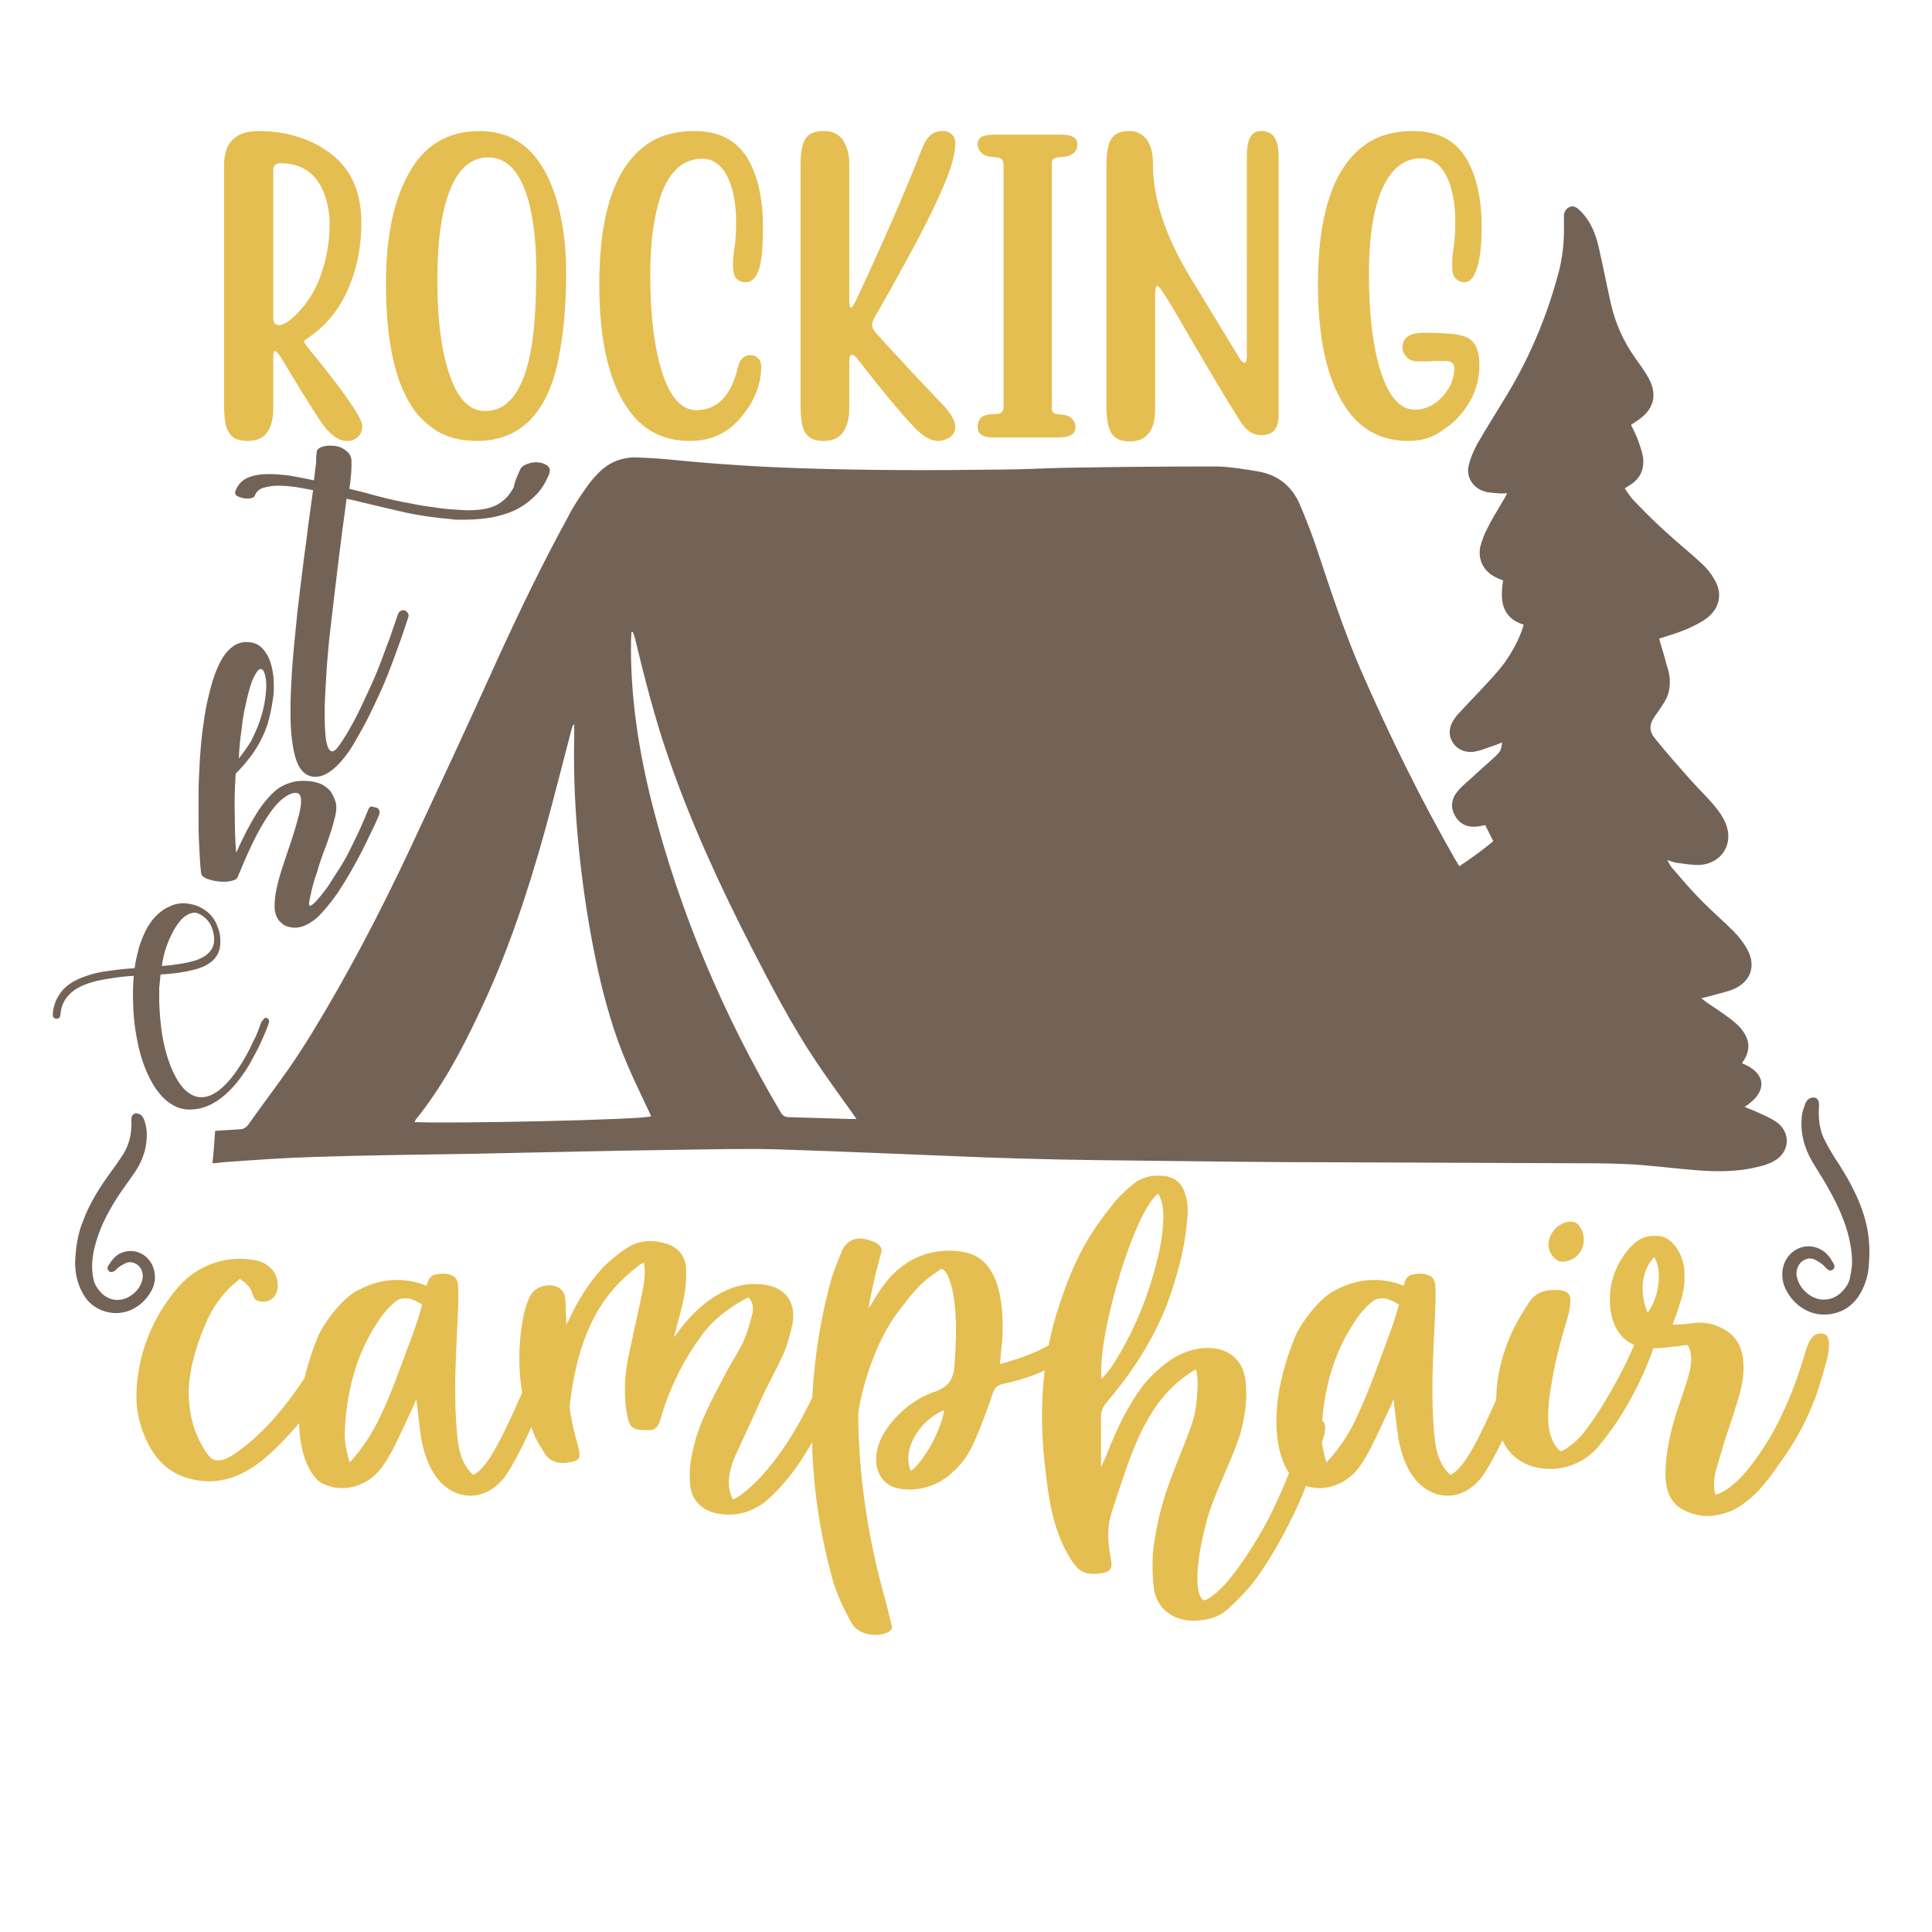
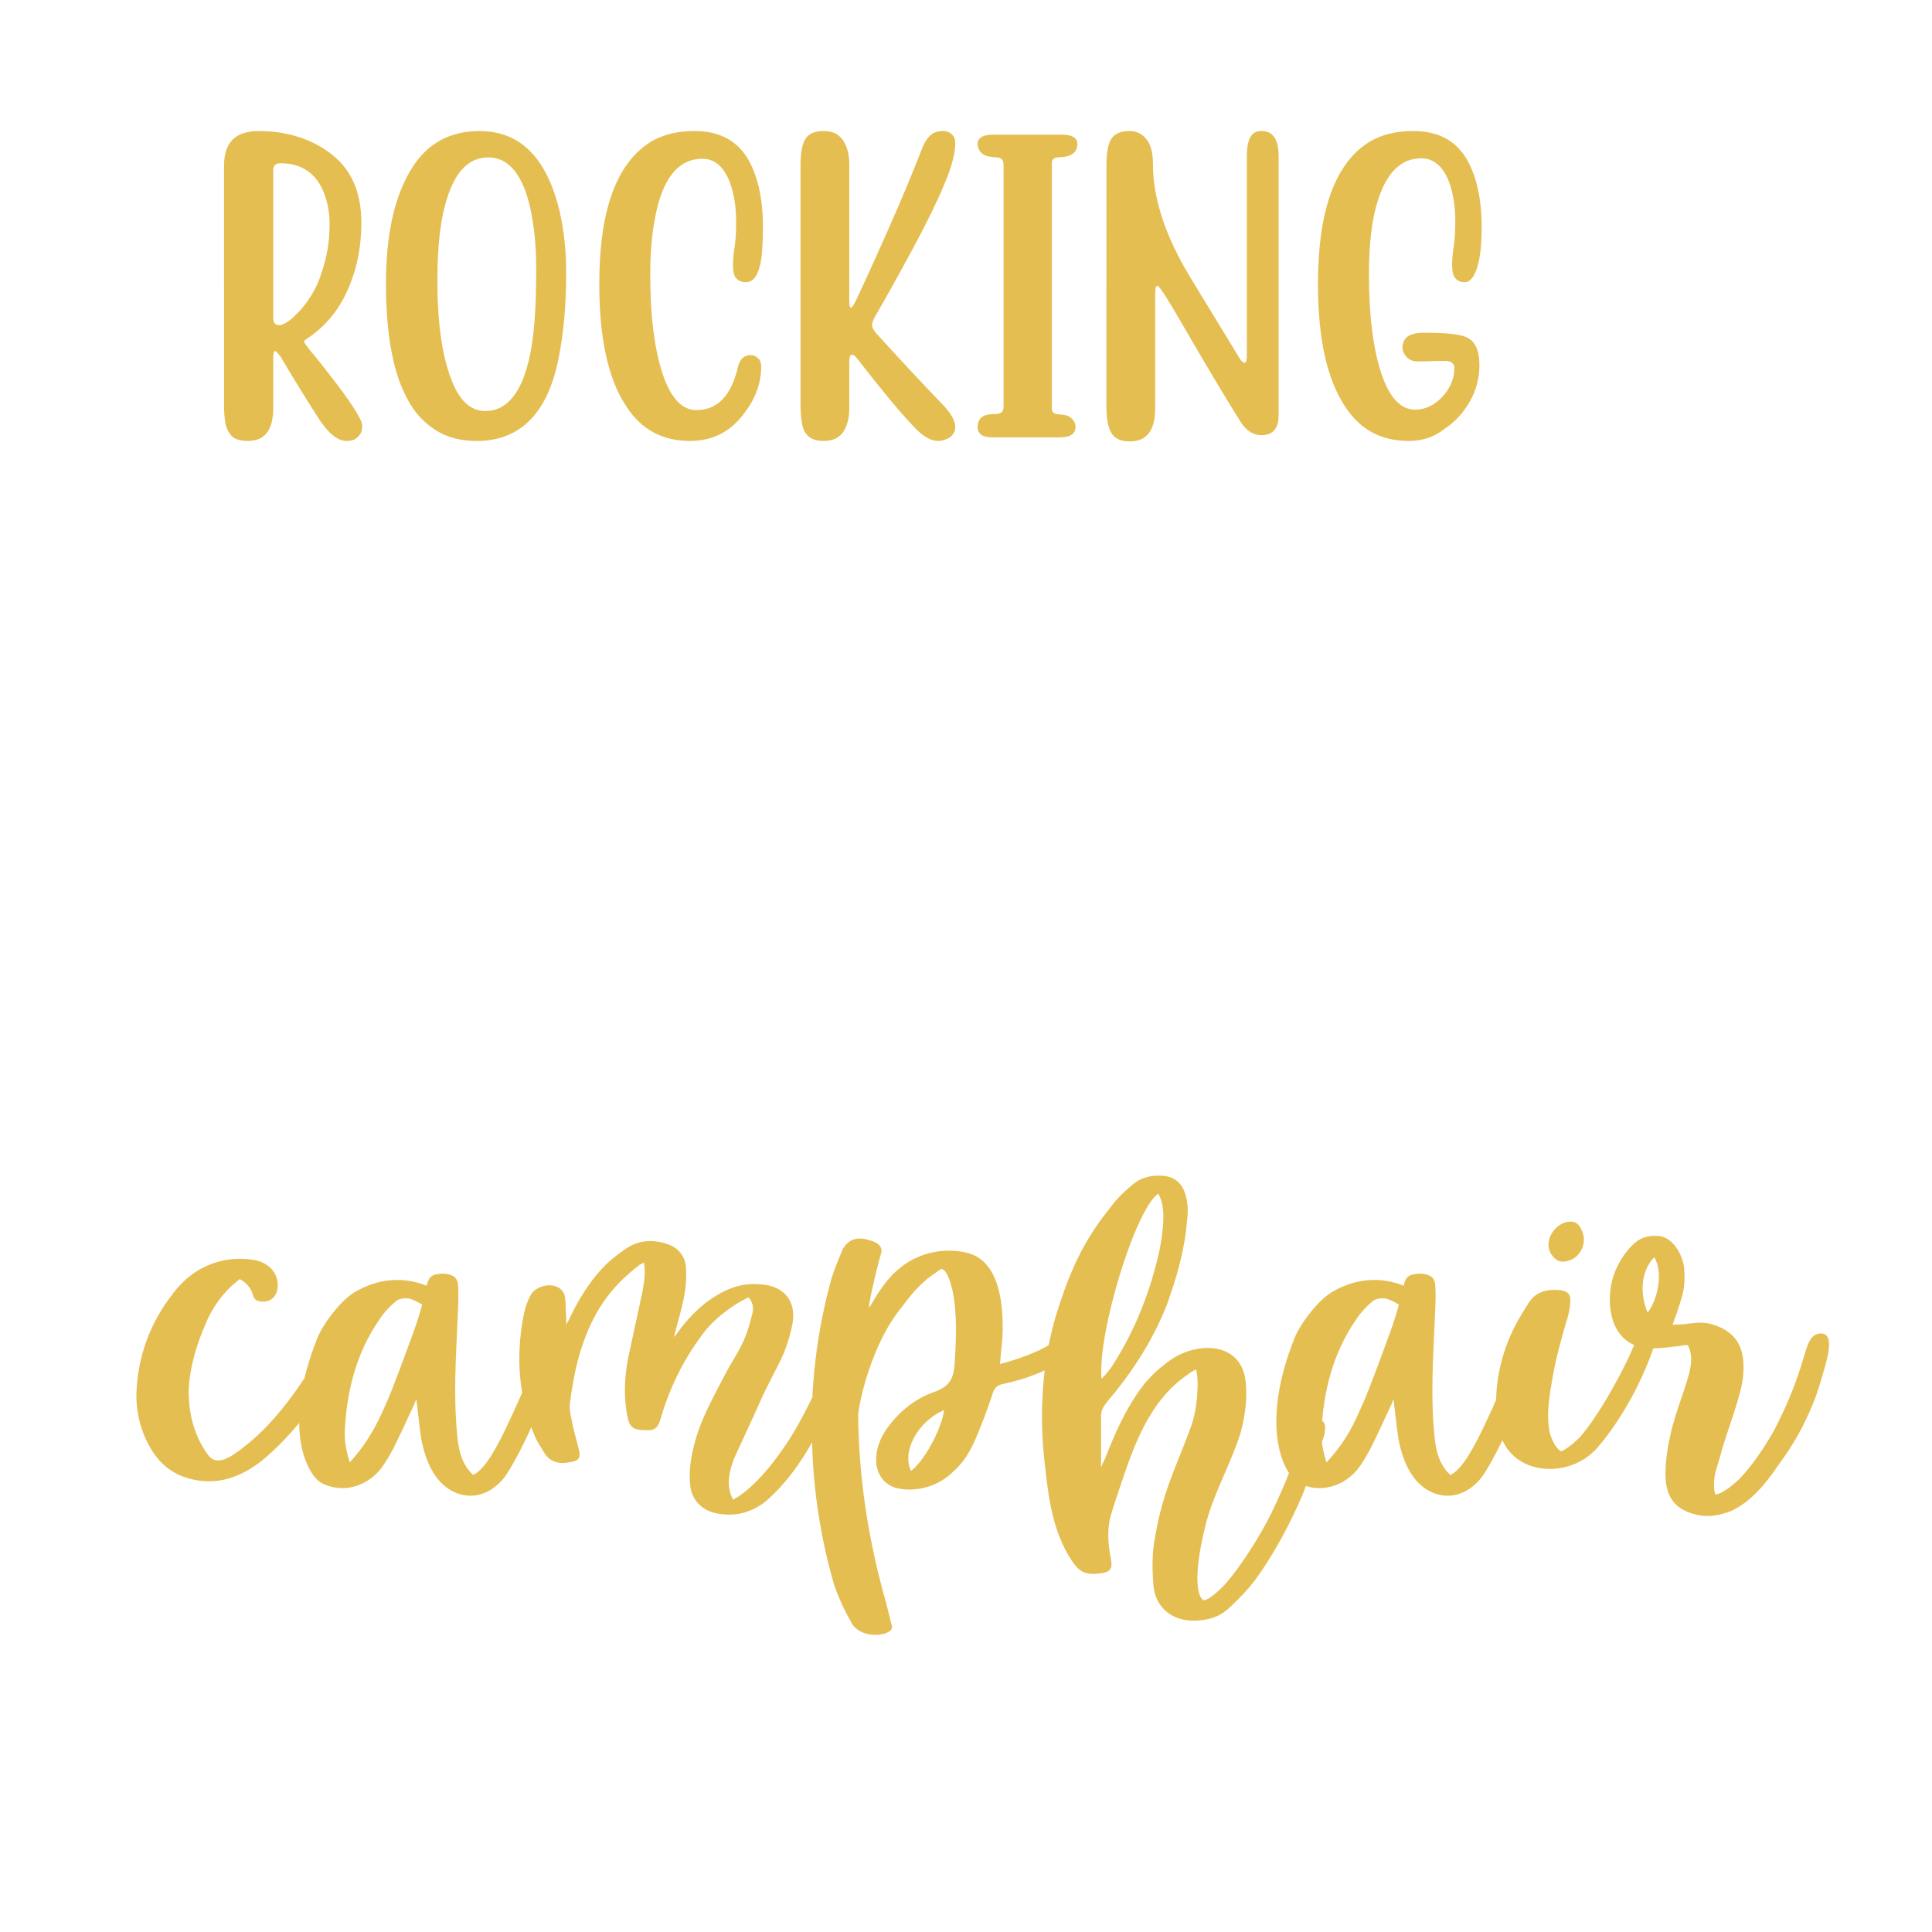
<svg xmlns="http://www.w3.org/2000/svg" version="1.1" id="Layer_1" x="0px" y="0px" viewBox="0 0 432 432" enable-background="new 0 0 432 432" xml:space="preserve">
  <path fill="#E5BE51" d="M77.5,98.6c-2,0-4.1-1.7-6.3-5.1c-2.3-3.6-5.2-8.2-8.5-13.8c-0.6-0.8-1-1.2-1.2-1.2c-0.3,0-0.4,0.5-0.4,1.6  v11.1c0,5-1.9,7.4-5.7,7.4c-1.7,0-2.9-0.4-3.6-1.1c-0.7-0.8-1.2-1.7-1.4-2.9c-0.2-1.2-0.3-2.4-0.3-3.7V37c0-5.2,2.6-7.7,7.7-7.7  c5.9,0,11.1,1.5,15.4,4.5c5.1,3.5,7.6,8.8,7.6,16c0,5.2-0.9,9.9-2.7,14.2c-2.1,5.2-5.4,9.1-9.7,11.9c-0.2,0.1-0.4,0.3-0.4,0.5  c0,0.3,1.1,1.7,3.2,4.2c0.8,1,1.5,1.9,2.2,2.8c5,6.4,7.6,10.4,7.6,11.8c0,1.1-0.3,1.9-1,2.5C79.5,98.3,78.6,98.6,77.5,98.6z   M62.4,72.7c1.2,0,2.8-1.2,4.9-3.5c2-2.3,3.6-5,4.6-8.2c1.2-3.5,1.8-7.1,1.8-10.8c0-2.5-0.4-4.8-1.2-6.9c-1.7-4.5-5-6.8-9.8-6.8  c-1,0-1.6,0.5-1.6,1.5v33.2C61.1,72.1,61.5,72.7,62.4,72.7z M106.6,98.6c-3.6,0-6.6-0.8-9-2.3c-2.4-1.5-4.4-3.5-5.9-6  c-1.5-2.5-2.6-5.3-3.4-8.3c-0.8-3.1-1.3-6.2-1.6-9.4c-0.3-3.2-0.4-6.2-0.4-9.1c0-11.1,1.9-19.7,5.8-25.9c3.4-5.5,8.5-8.3,15.1-8.3  c9.1,0,15,5.9,17.9,17.8c1,4.3,1.5,9,1.5,14c0,7.2-0.6,13.6-1.7,19C122.5,92.4,116.3,98.6,106.6,98.6z M108.5,91.9  c5,0,8.4-4.3,10.1-13c0.9-4.5,1.3-10.6,1.3-18.5c0-4.5-0.3-8.5-1-12.2c-0.8-4.5-2.1-7.9-4-10.2c-1.5-1.8-3.4-2.8-5.7-2.8  c-3.8,0-6.6,2.4-8.5,7.1c-2,4.9-2.9,11.6-2.9,20.3c0,9.4,1,16.8,3.1,22.2C102.7,89.6,105.2,91.9,108.5,91.9z M154.3,98.6  c-6.1,0-10.8-2.5-14.1-7.5C136,85,134,75.7,134,63.5c0-16.6,3.9-27.2,11.7-31.9c2.6-1.5,5.7-2.3,9.6-2.3c5.7,0,9.7,2.2,12.2,6.7  c2,3.7,3.1,8.6,3.1,14.7c0,3.9-0.2,6.6-0.6,8.4c-0.6,2.7-1.7,4-3.2,4c-1,0-1.7-0.3-2.2-0.9c-0.5-0.6-0.7-1.6-0.7-2.9  c0-1.1,0.1-2.4,0.3-3.7c0.3-1.7,0.4-3.7,0.4-6.1c0-3.4-0.5-6.3-1.4-8.7c-1.3-3.5-3.4-5.3-6.1-5.3c-5.5,0-9.1,4.5-10.7,13.6  c-0.7,3.7-1,7.8-1,12.3c0,9.1,0.9,16.6,2.8,22.3c1.8,5.3,4.3,8,7.5,8c4.7,0,7.8-3.2,9.3-9.6c0.4-1.8,1.4-2.7,2.8-2.7  c0.7,0,1.2,0.2,1.7,0.7c0.5,0.4,0.7,1.1,0.7,1.9c0,4-1.5,7.7-4.5,11.3C162.8,96.8,159,98.6,154.3,98.6z M209.8,98.6  c-1.5,0-3-0.8-4.7-2.4c-2.8-2.8-7.3-8.1-13.4-16c-0.5-0.6-0.9-0.9-1.2-0.9c-0.4,0-0.6,0.6-0.6,1.7v10.2c0,1.8-0.3,3.4-0.9,4.6  c-0.9,1.9-2.5,2.8-4.8,2.8c-2.9,0-4.5-1.3-4.9-4.1c-0.2-1.2-0.3-2.4-0.3-3.7V37c0-3,0.4-5,1.2-6.1c0.8-1.1,2.1-1.6,4-1.6  c2.1,0,3.6,0.8,4.5,2.4c0.8,1.3,1.2,3,1.2,5v30.4c0,1.1,0.1,1.7,0.4,1.7c0.2,0,0.5-0.5,1-1.4c6-12.9,11-24.2,14.8-34  c0.6-1.6,1.3-2.6,2-3.2c0.7-0.6,1.6-0.9,2.8-0.9c0.8,0,1.5,0.3,2,0.8c0.5,0.5,0.7,1.1,0.7,1.9c0,2.3-0.8,5.4-2.5,9.3  c-1.6,3.9-3.8,8.3-6.5,13.4c-2.7,5-5.7,10.5-9,16.2c-0.4,0.7-0.6,1.3-0.6,1.8c0,0.5,0.3,1.1,0.9,1.8c5,5.5,10.1,11,15.3,16.4  c1.6,1.8,2.4,3.3,2.4,4.6c0,0.9-0.4,1.7-1.2,2.3C211.5,98.3,210.7,98.6,209.8,98.6z M236.9,97.8h-15c-2.2,0-3.3-0.8-3.3-2.3  c0-2,1.2-2.9,3.6-2.9c0.8,0,1.4-0.1,1.7-0.4c0.3-0.2,0.5-0.6,0.5-1.2V36.8c0-1-0.5-1.5-1.4-1.6c-1.3-0.1-2.3-0.2-2.8-0.5  c-1-0.5-1.6-1.4-1.6-2.5c0-1.4,1.2-2.1,3.6-2.1h15.1c2.4,0,3.6,0.7,3.6,2.1c0,1.2-0.5,2-1.6,2.5c-0.5,0.3-1.5,0.4-2.9,0.5  c-0.8,0.1-1.2,0.5-1.2,1.2v55c0,0.7,0.4,1.1,1.1,1.2c1.3,0.1,2.2,0.2,2.7,0.5c1,0.6,1.5,1.4,1.5,2.5  C240.4,97.1,239.2,97.8,236.9,97.8z M282.1,97.3c-2,0-3.6-1.1-4.9-3.3c-3.1-4.9-7.5-12.3-13.3-22.3c-3-5.2-4.7-7.8-5.1-7.8  s-0.5,0.7-0.5,2.1v25.3c0,5-1.9,7.4-5.7,7.4c-1.8,0-3.1-0.5-3.9-1.6c-0.8-1-1.3-3.1-1.3-6.2V37c0-3,0.4-5,1.2-6.1  c0.8-1.1,2.1-1.6,4-1.6c1.5,0,2.8,0.6,3.8,1.9c1,1.3,1.4,3.1,1.4,5.5c0,7.7,2.8,16.2,8.4,25.4l10.6,17.4c0.6,1.1,1.1,1.6,1.5,1.6  s0.5-0.6,0.5-1.9V35c0-1.8,0.2-3.2,0.7-4.2c0.5-1,1.3-1.5,2.6-1.5c2.6,0,3.8,1.9,3.8,5.7v57.9C285.9,95.8,284.6,97.3,282.1,97.3z   M315,98.6c-6.1,0-10.8-2.5-14.1-7.5c-4.2-6.2-6.2-15.4-6.2-27.6c0-16.6,3.9-27.2,11.7-31.9c2.6-1.5,5.7-2.3,9.6-2.3  c5.7,0,9.7,2.2,12.2,6.7c2,3.7,3.1,8.6,3.1,14.7c0,3.9-0.3,6.9-1,9.1c-0.7,2.2-1.6,3.3-2.8,3.3c-0.9,0-1.6-0.3-2-0.8  c-0.6-0.6-0.8-1.6-0.8-3.1c0-1.1,0.1-2.4,0.3-3.7c0.3-1.7,0.4-3.7,0.4-6.1c0-3-0.4-5.6-1.1-7.9c-1.3-4-3.5-6.1-6.5-6.1  c-3.6,0-6.3,2-8.3,5.9c-2.3,4.6-3.4,11.2-3.4,20c0,9.1,0.9,16.6,2.8,22.3c1.8,5.3,4.3,8,7.5,8c1.6,0,3.1-0.5,4.4-1.4  c1.3-0.9,2.4-2.1,3.2-3.5c0.8-1.4,1.2-2.9,1.2-4.4c0-1-0.7-1.6-2-1.6c-1.4,0-2.7,0-4.1,0.1l-2.1,0c-1.1,0-1.9-0.3-2.5-1  c-0.6-0.7-0.9-1.3-0.9-2c0-1.2,0.4-2,1.2-2.6c0.8-0.5,2-0.8,3.5-0.8c4.9,0,8.1,0.3,9.6,1c2,0.9,2.9,3,2.9,6.3c0,2.8-0.7,5.5-2.1,8  c-1.4,2.5-3.3,4.6-5.7,6.2C320.6,97.8,317.9,98.6,315,98.6z M77.2,301.5c-3,5.6-6.5,11.7-10.4,16.8c-2.2,2.7-6.7,7.4-9.6,9.3  c-5.2,3.7-11.1,4.8-17.2,2.2c-2.9-1.4-4.8-3.4-6.3-5.9c-2.2-3.8-3.3-8-3.2-12.4c0.3-8.1,3-15.7,8.2-22.3c2.5-3.3,5.8-5.9,10.2-7.1  c2.5-0.7,5.1-0.8,7.7-0.4c3.4,0.5,5.6,2.9,5.5,5.8c0,0.5-0.1,1.1-0.3,1.6c-0.7,1.6-2.2,2.3-4.1,1.8c-0.8-0.3-1-0.8-1.2-1.5  c-0.4-1.4-1.4-2.6-2.9-3.4c-0.8,0.7-1.5,1.2-2.2,1.9c-2.1,2.1-3.7,4.4-4.9,6.9c-2.3,5.1-4,10.3-4.3,15.8c-0.1,5.2,1.1,10.3,4.3,14.7  c1.9,2.6,4.8,0.8,8.1-1.8c10.3-8,17-21.3,18.3-23.4c0.8-1.4,2.1-2.3,3.7-1.9C78.1,298.8,77.4,301.1,77.2,301.5z M97.3,285  c1.4-0.3,2.9-0.4,4.3,0.5c0.4,0.3,0.7,1,0.8,1.5c0.1,1.2,0.1,2.3,0.1,3.6c-0.3,9.1-1.1,18.3-0.5,27.4c0.3,4.3,0.5,8.8,3.8,11.8  c2.7-1.2,5.5-6.5,8.1-12.1c3.4-7.1,6.5-15.3,7.4-17.5c0.1-0.4,0.8-2.5,2.9-2.3c1.8,0.1,1.9,1.8,1.2,4c-5.2,15.8-10.2,25-12.5,28.3  c-4.8,6.2-11.7,5.1-15.4,0c-1.8-2.5-2.7-5.4-3.3-8.4c-0.5-3.4-0.8-6.6-1.1-8.9c-0.3,0.5-0.4,1.1-0.7,1.6c-1.5,3.2-2.9,6.3-4.4,9.3  c-0.8,1.5-1.6,2.9-2.6,4.3c-3.2,4.3-8.7,5.9-13.3,3.6c-3.4-1.6-9.2-12.4-1.1-32.6c1.4-3.4,5.6-8.8,8.7-10.4  c4.8-2.7,10.2-3.4,15.7-1.2C95.7,286.3,96.1,285.3,97.3,285z M85.5,315.7c1.8-3.8,3.3-8,4.8-12c1.5-4.1,3-7.8,4.1-12  c-0.7-0.4-1.4-0.8-2.2-1.1c-0.7-0.4-2.5-0.4-3.3,0.1c-1,0.7-3,2.6-4.1,4.4c-5.1,7.4-7.3,15.9-7.7,24.9c-0.1,2.2,0.3,4.4,1.1,7  C81.5,323.4,83.7,319.7,85.5,315.7z M191.1,301.2c-1.5,5.2-5.1,13.2-9.3,20.9c-4.4,8-8.7,12-10.7,13.7c-3,2.3-6.3,3.3-10.2,2.7  c-3.3-0.4-5.9-2.5-6.5-5.8c-0.5-3.7,0.1-7.1,1.1-10.7c1.6-5.6,4.7-10.9,7.4-16.1c1.1-1.9,2.3-3.8,3.3-5.9c0.8-1.8,1.4-3.7,1.9-5.8  c0.4-1.2,0.5-2.7-0.7-4.1c-1,0.4-1.5,0.8-2.3,1.2c-3.4,2.1-6.5,4.7-8.7,8c-4,5.5-6.9,11.7-8.8,18.3c-0.4,1.4-1.1,2.1-2.3,2.2  c-0.8,0-1.6,0-2.3-0.1c-1.5-0.1-2.3-1-2.6-2.5c-1-4.4-0.8-8.9,0-13.3c1.1-5.1,2.2-10.2,3.3-15.3c0.3-1.9,0.7-4,0.3-6.3  c-0.4,0.3-1,0.4-1.2,0.7c-4.3,3.3-7.7,7.1-10.2,12.1c-3,5.9-4.4,12.4-5.2,19c-0.1,1.2,0.3,2.6,0.5,3.8c0.4,2.2,1.1,4.3,1.6,6.5  c0.3,1.6-0.1,2.2-1.8,2.5c-2.2,0.5-4.5,0.3-5.9-1.9c-0.7-1.2-1.5-2.3-2.1-3.6c-3.7-8.7-4.4-17.7-2.7-26.9c0.3-1.6,0.8-3.3,1.6-4.8  c1.1-2.2,4.7-3,6.6-1.6c0.5,0.4,1.1,1.2,1.1,1.9c0.3,1.4,0.1,2.7,0.3,4.3c0,0.4,0,1,0,1.9c0.4-0.8,0.7-1.1,0.8-1.5  c1.8-3.8,4.1-7.6,6.9-10.7c1.6-1.8,3.6-3.4,5.5-4.7c2.6-1.8,5.5-2.2,8.5-1.4c3,0.7,4.9,2.6,5.1,5.6c0.1,2.1,0,4.1-0.4,6.2  c-0.5,3-1.5,5.9-2.3,9.3c0.7-0.8,1.1-1.4,1.6-2.1c2.3-2.9,4.9-5.5,8.2-7.4c3-1.8,6.3-2.7,9.8-2.3c5.1,0.4,7.8,3.8,6.9,8.8  c-0.4,2.2-1.1,4.4-1.9,6.5c-1.6,3.6-3.6,7-5.2,10.6c-1.9,4.3-4,8.7-5.9,12.9c-1.2,3-1.9,6.3-0.3,9.3c0.3-0.1,5.5-2.5,12.5-13.3  c5.6-8.8,9.8-20.1,10.2-21.3c0.7-1.6,1.9-3.8,4.1-3.2C192.2,297.9,191.4,300.6,191.1,301.2z M242.4,300.4c-1.8,2.3-8.1,7-18.3,9.1  c-1.4,0.3-1.9,1.2-2.3,2.6c-1,3-2.1,5.9-3.3,8.8c-1.4,3.3-2.7,5.8-5.4,8.2c-3,3-7.6,4.5-11.8,3.8c-3.2-0.5-5.1-2.7-5.4-6  c-0.1-2.7,0.8-5.2,2.5-7.6c2.7-3.7,6.3-6.7,10.9-8.2c2.7-1.1,3.8-2.5,4.1-5.5c0.4-5.8,0.7-11.4-0.4-17c-0.4-1.6-1.1-4.5-2.5-4.9  c-1.4,1-2.9,1.9-4,3c-1.8,1.6-3.4,3.6-4.8,5.5c-7.1,8.5-9.8,22.4-9.8,24.2c0.1,13.5,2.1,26.8,5.6,39.7c0.7,2.3,1.2,4.7,1.8,7  c0.4,1,0,1.5-0.8,1.9c-2.3,1.1-6.5,0.7-8.1-2.1c-1.6-2.9-3-5.8-4-8.9c-2.9-10.2-4.5-20.5-4.8-30.9c-0.5-12.8,1-25.3,4.4-37.5  c0.7-2.1,1.5-4,2.3-6c1.4-2.9,4-3,6-2.3c1.4,0.3,3.3,1.2,2.7,3c-1.5,5.2-2.9,12.1-2.7,12.1c0.4-0.5,0.8-1.2,1.2-1.9  c1.6-2.6,3.4-5.2,5.9-7.1c4-3.3,9.8-4.5,14.7-3.3c8,1.8,8.4,13.2,8,19.7c-0.1,0.5-0.5,5.2-0.5,5.2c3-0.8,9.1-2.6,12.8-5.5  c1.5-1.2,2.5-2.2,4.7-1.8C242.8,297.9,243.2,299.3,242.4,300.4z M211.1,315.3c-5.9,2.5-9.5,9.3-7.4,13.6  C206.7,326.7,210.6,319.4,211.1,315.3z M273.4,354.8c2.9-3,6.6-8.7,8.7-12.4c3.4-5.8,7.8-16.4,9.6-23c0.3-0.8,0.8-2.3,2.9-2.1  c1.9,0.3,1.9,1.6,1.5,3.6c-0.8,2.7-3.7,10.4-4.8,13.2c-2.5,6-6.5,13.5-10.3,18.7c-1.8,2.5-3.8,4.5-6,6.6c-1.9,1.8-3.8,2.6-6.5,2.9  c-5.6,0.7-10.2-2.3-10.6-8c-0.3-3.6-0.3-7.3,0.4-10.7c1.6-9.8,4.8-15.9,7.6-23.5c1.4-3.6,1.8-6.5,1.9-10.6c0-0.8-0.1-2.6-0.4-3.3  c-0.7,0.4-1.4,0.8-1.9,1.2c-8.7,6-12.1,16.2-15.3,25.8c-0.7,2.1-1.4,4.1-1.9,6c-0.8,2.9-0.5,6.5,0.1,9.3c0.4,2.2,0,3-2.3,3.3  c-3.6,0.5-4.9-0.5-6.5-2.9c-4.1-6.3-5.1-13.5-5.9-20.8c-1.5-12.2-0.7-24.9,3.2-36.4c2.9-8.8,5.9-15,11.7-22.1c0.8-1.2,3-3.4,4.3-4.4  c1.9-1.8,4.3-2.5,6.9-2.3c2.5,0.1,4.3,1.4,5.1,3.7c0.8,2.2,0.8,4.3,0.5,6.6c-0.5,6.3-2.3,12.5-4.5,18.6c-3.2,8.1-7.8,15.1-13.3,21.6  c-0.8,1-1.4,1.9-1.4,3.2c0,3.7,0,7.4,0,11.5c0.4-1,0.7-1.5,1-2.2c1.9-4.9,4.1-9.9,7.1-14.3c2.1-3.2,4.7-5.6,7.7-7.7  c2.5-1.6,5.2-2.5,8.2-2.5c5.1,0.1,8.2,3.2,8.4,8.4c0.3,3.6-0.3,7.1-1.2,10.6c-2.1,6.7-5.9,13.3-7.7,20.1c-3.2,12.4-1.8,17-0.5,17.3  C269.2,357.9,270.4,357.8,273.4,354.8z M246.3,308.3c0.8-0.7,2.2-2.5,2.6-3.2c5.1-8,8.4-16.6,10.4-25.7c0.4-2.1,0.7-4.1,0.8-6.2  c0.1-2.2,0-4.3-1.1-6.3C253.9,270.3,245.4,298,246.3,308.3z M315.8,285c1.4-0.3,2.9-0.4,4.3,0.5c0.4,0.3,0.7,1,0.8,1.5  c0.1,1.2,0.1,2.3,0.1,3.6c-0.3,9.1-1.1,18.3-0.5,27.4c0.3,4.3,0.5,8.8,3.8,11.8c2.7-1.2,5.5-6.5,8.1-12.1c3.4-7.1,6.5-15.3,7.4-17.5  c0.1-0.4,0.8-2.5,2.9-2.3c1.8,0.1,1.9,1.8,1.2,4c-5.2,15.8-10.2,25-12.5,28.3c-4.8,6.2-11.7,5.1-15.4,0c-1.8-2.5-2.7-5.4-3.3-8.4  c-0.5-3.4-0.8-6.6-1.1-8.9c-0.3,0.5-0.4,1.1-0.7,1.6c-1.5,3.2-2.9,6.3-4.4,9.3c-0.8,1.5-1.6,2.9-2.6,4.3c-3.2,4.3-8.7,5.9-13.3,3.6  c-3.4-1.6-9.2-12.4-1.1-32.6c1.4-3.4,5.6-8.8,8.7-10.4c4.8-2.7,10.2-3.4,15.7-1.2C314.1,286.3,314.5,285.3,315.8,285z M303.9,315.7  c1.8-3.8,3.3-8,4.8-12c1.5-4.1,3-7.8,4.1-12c-0.7-0.4-1.4-0.8-2.2-1.1c-0.7-0.4-2.5-0.4-3.3,0.1c-1,0.7-3,2.6-4.1,4.4  c-5.1,7.4-7.3,15.9-7.7,24.9c-0.1,2.2,0.3,4.4,1.1,7C300,323.4,302.2,319.7,303.9,315.7z M370.3,299.6c-0.3,1.1-4.1,13.6-13.2,24.2  c-4.4,4.9-11,5.5-15.3,3.8c-4.7-1.9-6.6-5.8-7.1-10.4c-0.7-7.3,0.8-14.2,4-20.6c1-1.9,2.1-3.7,3.2-5.4c1.6-2.5,4.3-3,7.1-2.7  c1.8,0.3,2.3,1.1,2.1,3c-0.1,1.5-0.5,3-1,4.5c-1.1,3.8-2.2,7.8-2.9,11.8c-0.7,4-1.5,8.4-0.7,12.4c0.7,2.9,2.3,4.4,2.6,4.3  c1.2-0.4,3.4-2.3,4.4-3.4c3.7-4.3,9.6-14.4,12.4-21.6c0.5-1.4,1.9-2.1,3.2-1.9C370.2,297.8,370.8,298.5,370.3,299.6z M346.3,277.7  c0.3-2.5,2.9-4.9,5.4-4.5c0.7,0.1,1.4,0.7,1.6,1.2c1.4,2.1,1.1,4.9-1,6.7c-1,0.8-2.9,1.4-4.1,0.7C346.8,280.9,346,279.2,346.3,277.7  z M374.3,301.1c-2.1,0.3-4.1,0.5-6.2,0.3c-5.1-0.5-7.7-4.4-8.1-9.5c-0.3-4.8,1.1-8.4,3.3-11.5c2.2-2.9,4.1-4.4,7.8-4  c2.7,0.3,5.1,3.7,5.5,7.3c0.3,4.7-0.4,5.9-1.8,10.3c-0.3,0.7-0.5,1.4-0.8,2.2c1,0,1.8-0.1,2.6-0.1c3-0.4,4.7-0.7,7.6,0.5  c3.4,1.4,5.2,3.8,5.6,7.6c0.3,3.4-0.4,6.2-1.4,9.5c-1.1,3.7-2.1,6.3-3.2,9.9c-0.5,1.9-1.1,3.7-1.6,5.5c-0.4,1.6-0.5,4.1,0,5.1  c1.8-0.3,4.5-2.6,5.8-4c2.7-2.9,5.4-7,7.3-10.4c3-5.8,4.7-10,6.6-16.2c0.8-2.7,1.5-5.8,4.3-5.4c1.8,0.4,1.5,3,1,5.4  c-0.7,2.7-1.9,6.9-2.9,9.5c-2.5,6.2-4.5,9.6-8.4,15c-2.6,3.8-5.9,7.8-10.3,9.8c-2.2,0.8-4.8,1.5-7.6,0.8c-4.9-1.1-7-4-7-9.1  c0-3,0.5-6.2,1.2-9.2c1.2-5.1,2.7-8.2,4.1-13.3c0.5-2.1,0.8-4.3-0.3-6.3C376.4,300.7,375.4,301.1,374.3,301.1z M368.4,293.5  c2.2-2.7,3.6-8.9,1.5-12.4C367.2,283.9,366.4,288.6,368.4,293.5z" />
-   <path fill="#736357" d="M116.3,105c0.3-0.6,0.8-1,1.7-1.3c0.9-0.3,1.7-0.4,2.5-0.3c0.8,0.1,1.5,0.4,2,0.8c0.5,0.5,0.6,1.1,0.2,2  c-0.8,1.9-1.8,3.5-3.1,4.7c-1.3,1.3-2.7,2.3-4.3,3.1c-1.6,0.8-3.4,1.3-5.3,1.7c-1.9,0.3-3.9,0.5-5.9,0.5c-0.5,0-1.1,0-1.5,0  c-0.5,0-1,0-1.5-0.1c-3.6-0.3-7.4-0.8-11.3-1.7c-3.9-0.9-7.7-1.8-11.4-2.7c-0.2,0-0.4,0-0.5-0.1c-0.1,0-0.3-0.1-0.4-0.1l-1,7.5  c-0.3,2.3-0.6,4.6-0.9,7.1c-0.3,2.5-0.6,5-0.9,7.5c-0.3,2.5-0.6,5.1-0.9,7.7c-0.3,2.6-0.5,5.1-0.7,7.5c-0.1,1.5-0.2,3.1-0.3,4.9  c-0.1,1.8-0.2,3.5-0.2,5.1c0,1.6,0,3.2,0.1,4.6c0.1,1.4,0.2,2.5,0.5,3.3c0.2,0.8,0.6,1.2,1,1.3s1-0.4,1.7-1.4c1-1.4,2-3.1,3.1-5.1  c1.1-2,2.1-4.2,3.3-6.8c1-2.1,1.9-4.2,2.7-6.3c0.8-2.1,1.5-4,2.1-5.6c0.6-1.7,1.2-3.5,1.9-5.5c0.1-0.3,0.3-0.5,0.6-0.7  c0.3-0.2,0.6-0.2,0.9-0.1c0.3,0.1,0.5,0.3,0.7,0.6c0.2,0.3,0.2,0.6,0.1,0.9c-0.7,2.1-1.3,4-1.9,5.6c-0.6,1.7-1.3,3.6-2.1,5.7  c-0.8,2.1-1.7,4.3-2.7,6.4c-1.2,2.6-2.3,4.9-3.4,6.9c-1.1,2-2.1,3.8-3.1,5.3c-2.8,4-5.4,5.9-7.8,5.8l-0.1,0c-1-0.1-1.9-0.5-2.7-1.4  c-1.2-1.4-1.9-3.9-2.3-7.6c-0.4-3.7-0.3-8.6,0.1-14.9c0.2-2.6,0.4-5.2,0.7-8c0.3-2.7,0.5-5.5,0.9-8.3c0.3-2.8,0.7-5.5,1-8.2  c0.4-2.7,0.7-5.3,1-7.7l1.1-8c-1.2-0.2-2.5-0.5-3.9-0.7c-1.4-0.2-2.7-0.3-4-0.3c-1.2,0-2.3,0.2-3.3,0.5c-0.9,0.3-1.5,0.9-1.8,1.7  c-0.1,0.3-0.4,0.5-0.9,0.6c-0.5,0.1-1.1,0.1-1.6,0c-0.6-0.1-1.1-0.3-1.5-0.5c-0.4-0.3-0.5-0.6-0.4-1c0.6-1.7,1.8-2.9,3.7-3.4  c1.5-0.5,3.6-0.6,6.1-0.4c1.2,0.1,2.4,0.2,3.7,0.5c1.3,0.2,2.6,0.5,4.1,0.8c0.1-0.5,0.1-1,0.2-1.6c0.1-0.6,0.1-1.2,0.2-1.7  c0.1-0.6,0.1-1.1,0.1-1.6c0-0.5,0.1-0.9,0.1-1.3c0-0.6,0.5-1.1,1.3-1.3c0.8-0.3,1.7-0.3,2.7-0.2c1,0.1,1.9,0.5,2.6,1.1  c0.8,0.6,1.2,1.4,1.2,2.4c0,0.8,0,1.7-0.1,2.8c-0.1,1.1-0.2,2.2-0.4,3.3c2.2,0.5,4.4,1.1,6.6,1.7c2.3,0.6,4.5,1.1,6.8,1.5  c2.3,0.5,4.5,0.8,6.7,1.1c2.2,0.3,4.3,0.4,6.3,0.5c2.1,0,3.8-0.2,5.1-0.6c1.3-0.4,2.3-1,3.2-1.8s1.5-1.7,2.1-2.8  C115.1,107.6,115.7,106.4,116.3,105z M59.6,227.6c0.2,0.1,0.4,0.2,0.5,0.4c0.1,0.2,0.1,0.4,0,0.7c0,0.1-0.1,0.4-0.3,0.9  c-0.2,0.6-0.5,1.3-0.9,2.2c-0.4,0.9-0.8,1.9-1.4,3c-0.6,1.1-1.2,2.3-1.9,3.5c-1.8,2.9-3.6,5.1-5.5,6.7c-2.5,2.1-5,3.1-7.7,3.1  c-1.5,0-2.9-0.4-4.2-1.3c-1.2-0.7-2.3-1.9-3.4-3.4c-0.9-1.4-1.7-2.9-2.4-4.7c-0.7-1.8-1.3-3.8-1.7-6c-0.5-2.4-0.8-4.8-0.9-7.3  c-0.1-2.5-0.1-4.9,0.1-7.2c-1.8,0.1-3.6,0.3-5.4,0.6s-3.4,0.6-4.8,1.1c-2,0.7-3.5,1.6-4.5,2.8c-1,1.1-1.6,2.6-1.7,4.3  c0,0.2-0.1,0.4-0.3,0.6c-0.2,0.2-0.4,0.2-0.6,0.2c-0.2,0-0.4-0.1-0.6-0.3c-0.2-0.2-0.2-0.4-0.2-0.6c0.1-2.2,0.9-4,2.3-5.6  c1.2-1.3,2.9-2.3,5-3c1.6-0.6,3.4-1,5.2-1.2c1.9-0.3,3.8-0.5,5.8-0.6c0.2-1.6,0.6-3.2,1-4.7c0.5-1.6,1.1-3.1,1.9-4.5  c1.3-2.2,3-3.8,4.9-4.6c1.4-0.7,2.9-0.9,4.4-0.6c1.4,0.2,2.6,0.7,3.8,1.6c1.1,0.8,2,2,2.5,3.4c0.3,0.7,0.5,1.4,0.6,2.2  c0.1,0.8,0.1,1.5,0,2.3c-0.3,2.5-2.2,4.3-5.7,5.2c-1.1,0.3-2.3,0.5-3.5,0.7c-1.3,0.2-2.6,0.3-4.1,0.4c-0.1,1-0.2,2-0.3,3  c0,1,0,2.1,0,3.2c0.1,2.6,0.3,5.1,0.7,7.5c0.4,2.4,1,4.6,1.8,6.7c1.1,2.7,2.3,4.6,3.6,5.7c1.3,1.1,2.6,1.5,4,1.3  c1.4-0.2,2.8-1,4.2-2.3c1.4-1.3,2.8-3.1,4.1-5.2c0.7-1.1,1.3-2.2,1.9-3.4c0.5-1.1,1-2.1,1.4-2.9c0.4-0.9,0.7-1.8,1.1-2.9  c0.1-0.2,0.2-0.4,0.4-0.5C59.2,227.5,59.4,227.5,59.6,227.6z M47.8,211c0.2-1.2,0-2.4-0.4-3.5c-0.4-1.1-1.1-2-2.1-2.7  c-0.7-0.5-1.4-0.8-2.1-0.7s-1.3,0.4-2,0.9c-0.6,0.5-1.2,1.2-1.8,2.1c-0.6,0.9-1,1.8-1.5,2.8c-0.4,1-0.8,2-1.1,3.1  c-0.3,1.1-0.5,2.1-0.6,3c1.5-0.1,2.9-0.3,4.2-0.5c1.3-0.2,2.5-0.5,3.5-0.8c1-0.4,1.9-0.8,2.5-1.4C47.2,212.6,47.6,211.9,47.8,211z   M84.2,180.6c0.3,0.1,0.5,0.3,0.6,0.6c0.1,0.3,0.1,0.6,0,0.9c-0.6,1.5-1.2,2.8-1.8,4c-0.6,1.2-1.2,2.5-2,4.1c-0.8,1.5-1.6,3-2.5,4.6  c-1.1,1.9-2.1,3.5-3.1,5c-1,1.4-2,2.7-2.9,3.7c-0.4,0.5-0.9,1-1.4,1.5c-0.5,0.5-1.1,0.9-1.7,1.3c-0.6,0.4-1.3,0.7-1.9,0.9  c-0.7,0.2-1.4,0.3-2.1,0.2c-0.9-0.1-1.6-0.3-2.1-0.7c-0.5-0.4-0.9-0.8-1.1-1.1c-0.5-0.8-0.8-1.7-0.8-2.9c0-1.1,0.1-2.4,0.4-3.8  c0.3-1.4,0.7-2.9,1.2-4.5c0.5-1.6,1.1-3.2,1.6-4.8c0.5-1.4,0.9-2.7,1.3-4c0.4-1.3,0.7-2.5,1-3.6c0.3-1.4,0.5-2.5,0.4-3.1  c0-0.6-0.1-1-0.3-1.2c-0.1-0.2-0.3-0.3-0.7-0.4c-0.9-0.1-1.9,0.4-3.1,1.3c-1.2,1-2.4,2.4-3.6,4.3c-1.1,1.7-2.2,3.7-3.3,6  c-1.1,2.3-2.1,4.7-3.2,7.3c-0.2,0.4-0.6,0.6-1.5,0.8c-0.8,0.2-1.7,0.2-2.7,0.1c-1-0.1-1.8-0.3-2.6-0.6c-0.8-0.3-1.2-0.7-1.3-1.1  c-0.2-1.4-0.3-3-0.4-5c-0.1-1.9-0.2-4-0.2-6.3c0-2.3,0-4.6,0-7.1c0-2.5,0.2-4.9,0.3-7.3c0.2-2.8,0.4-5.4,0.8-7.8  c0.3-2.4,0.7-4.5,1.2-6.5c1.1-4.7,2.5-8,4.3-9.9c1.4-1.5,3-2.1,4.7-1.9c1.5,0.1,2.7,0.8,3.7,2.3c0.6,0.8,1,1.8,1.3,3  c0.3,1.2,0.5,2.4,0.5,3.8c0.1,1.4,0,2.9-0.3,4.4c-0.2,1.5-0.6,3.1-1,4.6c-0.8,2.5-2,4.9-3.6,7.1c-1.1,1.5-2.3,2.9-3.6,4.2  c-0.2,3.2-0.3,6.3-0.2,9.4c0,3.1,0.1,5.9,0.3,8.3c0.8-1.8,1.6-3.4,2.4-5c0.8-1.5,1.6-2.9,2.4-4.2c1.4-2.1,2.8-3.7,4.1-4.8  c0.7-0.6,1.6-1.1,2.7-1.5c1.1-0.4,2.1-0.6,3.3-0.6c1.1,0,2.2,0.1,3.2,0.4c1.1,0.3,2,0.9,2.7,1.6c0.5,0.5,0.9,1.3,1.3,2.3  c0.4,1,0.4,2.2,0,3.8c-0.3,1.2-0.6,2.5-1.1,3.8c-0.4,1.3-0.9,2.7-1.5,4.2c-0.5,1.4-1,2.8-1.4,4.3c-0.5,1.4-0.9,2.7-1.2,4  c-0.1,0.6-0.3,1.3-0.4,1.8c-0.1,0.6-0.2,1-0.2,1.3c0,0.3,0.1,0.5,0.3,0.4c0.2,0,0.6-0.3,1.2-0.9c0.9-1,1.8-2.1,2.8-3.5  c0.9-1.4,1.9-3,3-4.7c0.9-1.5,1.7-3,2.4-4.5c0.7-1.5,1.4-2.8,1.9-4c0.5-1.2,1.1-2.5,1.7-4c0.1-0.3,0.4-0.5,0.6-0.6  C83.7,180.5,83.9,180.5,84.2,180.6z M58.1,161.2c0.6-1.8,1-3.5,1.2-5c0.2-1.5,0.3-2.8,0.2-3.9c-0.1-1-0.3-1.8-0.6-2.3  c-0.3-0.5-0.7-0.5-1.1-0.2c-0.4,0.4-0.9,1.2-1.4,2.4c-0.5,1.3-1,3.1-1.5,5.5c-0.4,1.7-0.7,3.5-0.9,5.5c-0.3,2-0.5,4.1-0.6,6.4  c0.9-1.1,1.8-2.4,2.7-3.8C56.8,164.4,57.5,162.9,58.1,161.2z M397.1,250.8c-1.2-0.8-2.6-1.4-3.9-2c-1-0.5-2-0.8-3.1-1.3  c5.6-3.6,4.5-7.8-0.5-9.7c0-0.1,0-0.1,0-0.2c0.1-0.2,0.2-0.4,0.4-0.6c1.4-2.3,1.2-4.5-0.4-6.6c-0.7-1-1.7-1.8-2.7-2.6  c-1.6-1.2-3.2-2.3-4.9-3.4c-0.5-0.3-0.9-0.7-1.6-1.2c0.8-0.2,1.2-0.3,1.7-0.4c1.9-0.6,3.9-0.9,5.7-1.7c3.7-1.7,4.9-5.2,2.9-8.8  c-0.8-1.5-1.9-2.9-3.1-4.1c-2.4-2.4-5-4.6-7.4-7.1c-2.2-2.2-4.2-4.6-6.2-6.9c-0.4-0.4-0.7-1-1.2-1.9c0.9,0.3,1.4,0.5,1.9,0.6  c1.8,0.2,3.7,0.6,5.5,0.5c4.8-0.4,7.5-4.7,5.7-9.2c-0.6-1.5-1.6-2.9-2.7-4.2c-1.5-1.8-3.2-3.4-4.8-5.2c-2.8-3.1-5.6-6.3-8.2-9.5  c-1.5-1.8-1.5-3.2-0.2-5.1c0.6-0.9,1.3-1.8,1.9-2.8c1.5-2.2,1.8-4.7,1.2-7.3c-0.3-1-0.6-1.9-0.8-2.8c-0.4-1.5-0.9-2.9-1.3-4.5  c2.2-0.7,4.2-1.3,6.1-2.1c1.6-0.7,3.3-1.5,4.7-2.6c2.8-2.2,3.4-5.6,1.5-8.6c-0.7-1.3-1.7-2.5-2.8-3.5c-2.8-2.6-5.7-4.9-8.5-7.5  c-2.3-2.1-4.5-4.3-6.6-6.5c-0.8-0.8-1.4-1.8-2.1-2.8c0.5-0.3,0.8-0.5,1.1-0.7c2.3-1.4,3.3-3.5,3-6.1c-0.2-1.5-0.8-3-1.3-4.4  c-0.4-1-0.9-2-1.4-3c0.4-0.3,0.7-0.4,0.9-0.6c4.4-2.7,5.3-6.3,2.6-10.6c-0.8-1.3-1.7-2.6-2.6-3.8c-2.6-3.7-4.4-7.7-5.4-12.1  c-0.9-4-1.7-8.1-2.6-12.1c-0.7-3.2-1.8-6.3-4.3-8.7c-0.6-0.6-1.2-1.1-2.1-0.9c-0.9,0.3-1.4,1-1.5,1.9c0,0.6,0,1.2,0,1.9  c0.1,4-0.3,7.9-1.4,11.7c-2.5,9.2-6.2,18-11.1,26.2c-2.3,3.8-4.7,7.6-6.9,11.4c-0.8,1.5-1.5,3.1-1.9,4.8c-0.6,2.5,0.9,4.9,3.3,5.7  c1,0.4,2.2,0.4,3.3,0.5c0.6,0.1,1.2,0,2,0c-0.5,1-0.9,1.7-1.3,2.3c-1,1.8-2.2,3.6-3.1,5.5c-0.7,1.3-1.2,2.7-1.6,4.1  c-0.6,2.9,0.7,5.5,3.3,6.8c0.5,0.3,1.1,0.5,1.8,0.8c-0.7,4.4-0.4,8.3,4.6,9.9c-0.8,3-3.1,7.3-5.7,10.3c-2.4,2.8-5,5.4-7.6,8.2  c-0.7,0.8-1.5,1.5-2.1,2.4c-1.4,1.9-1.5,3.9-0.4,5.5c1,1.6,3.1,2.4,5.2,1.9c1.3-0.3,2.5-0.8,3.7-1.2c0.7-0.2,1.3-0.5,2.1-0.8  c-0.3,1.7-0.3,1.9-1.3,2.9c-1.8,1.7-3.7,3.3-5.5,5c-1.1,1-2.4,2-3.3,3.2c-1.3,1.6-1.5,3.6-0.4,5.4c1.1,1.9,2.9,2.6,5.1,2.3  c0.5-0.1,1.1-0.2,1.6-0.3c0.6,1.2,1.2,2.4,1.8,3.6c-2.4,2-4.9,3.8-7.6,5.6c-0.4-0.6-0.6-1.1-0.9-1.5c-7.8-13.6-14.7-27.7-21-42.1  c-3.9-9-6.9-18.2-10-27.5c-1.1-3.3-2.4-6.6-3.8-9.9c-1.8-4.1-5-6.6-9.4-7.3c-3-0.5-6-1-9-1.1c-11.3,0-22.6,0.1-34,0.3  c-4.9,0.1-9.8,0.4-14.7,0.4c-14.8,0.2-29.7,0.2-44.5-0.3c-9.3-0.3-18.5-0.9-27.8-1.8c-2.8-0.3-5.7-0.5-8.5-0.6  c-3.6-0.2-6.7,1.1-9.1,3.7c-1,1-1.9,2.1-2.7,3.3c-1.4,2-2.8,4.1-3.9,6.3c-5.7,10.4-10.8,21-15.7,31.7c-6.5,14.4-13.2,28.8-19.9,43.1  c-6.6,14-13.8,27.8-21.9,41c-1.6,2.6-3.3,5.2-5.1,7.8c-2.9,4.1-6,8.2-8.9,12.3c-0.5,0.6-0.9,0.9-1.6,1c-1.6,0.1-3.2,0.2-4.8,0.3  c-0.3,0-0.7,0.1-1,0.1c-0.2,2.4-0.3,4.8-0.6,7.2c0.7,0,1.4-0.1,2.2-0.2c6.8-0.5,13.7-1,20.6-1.2c11.7-0.4,23.5-0.5,35.2-0.7  c15.3-0.3,30.7-0.7,46-0.9c7.5-0.1,15-0.3,22.4-0.1c15.5,0.5,30.9,1.2,46.3,1.8c10.9,0.4,21.9,0.6,32.8,0.7c16,0.2,32,0.4,48.1,0.4  c16.5,0.1,32.9,0.1,49.4,0.2c4.4,0,8.8,0,13.2,0.2c4.6,0.2,9.1,0.8,13.7,1.2c5.1,0.5,10.3,0.7,15.3-0.5c1.4-0.3,2.8-0.7,4-1.4  C400.3,257.6,400.5,253.1,397.1,250.8z M92.7,250.9c0.2-0.3,0.2-0.5,0.3-0.6c5.8-7.2,10.1-15.2,14-23.5  c6.3-13.1,10.9-26.9,14.8-40.9c2.1-7.6,4-15.2,6-22.8c0.1-0.4,0.2-0.8,0.6-1.2c0,0.9,0,1.7,0,2.6c-0.2,8.7,0.2,17.3,1.1,25.9  c0.9,8.9,2.3,17.8,4.2,26.5c1.6,7.2,3.6,14.2,6.5,21c1.5,3.5,3.2,7,4.8,10.4c0.2,0.4,0.4,0.9,0.6,1.3  C143.9,250.4,100,251.3,92.7,250.9z M189.7,250.2c-4.4-0.1-8.8-0.3-13.2-0.4c-1,0-1.5-0.3-2-1.2c-12.7-21.5-22.4-44.3-28.6-68.5  c-3.1-12.2-5-24.4-4.8-37c0-0.6,0.1-1.2,0.1-1.8c0.1,0,0.2,0,0.3,0c0.1,0.4,0.3,0.7,0.4,1.1c2.2,9.1,4.5,18.2,7.6,27.1  c5,14.5,11.4,28.4,18.4,42.1c4.6,8.9,9.2,17.8,14.8,26.1c2.5,3.7,5.1,7.3,7.7,10.9c0.3,0.4,0.6,0.9,1.1,1.6  C190.6,250.2,190.2,250.2,189.7,250.2z M16.8,282.4c0,2.3,0.5,4.5,1.6,6.6c1.3,2.5,3.4,4,6.2,4.5c3.5,0.6,7.1-1.2,9.1-4.6  c0.7-1.2,1.1-2.6,0.9-4c-0.4-4.1-4.5-6.4-8-4.5c-1,0.6-1.7,1.5-2.3,2.5c-0.4,0.5-0.3,0.9,0,1.3c0.3,0.3,0.8,0.3,1.3,0  c0.3-0.2,0.6-0.6,0.9-0.8c0.5-0.4,1.1-0.7,1.7-1c0.7-0.3,1.5-0.2,2.2,0.2c1.2,0.6,1.8,2.2,1.4,3.7c-0.4,1.5-1.4,2.7-2.7,3.5  c-2.3,1.5-5.1,1-6.8-1.1c-0.7-0.8-1.2-1.7-1.4-2.7c-0.2-0.9-0.3-1.9-0.3-2.8c0-2,0.4-4,1-5.9c1-3.3,2.6-6.3,4.4-9.2  c1.3-2,2.7-3.9,4.1-5.9c1.9-2.8,2.9-5.9,2.7-9.3c-0.1-0.9-0.3-1.8-0.6-2.6c-0.2-0.5-0.5-1-1.1-1.2c-0.8-0.4-1.6,0-1.7,0.9  c-0.1,0.4,0,0.8,0,1.2c0,2.4-0.5,4.7-1.8,6.8c-1,1.6-2.1,3.1-3.2,4.6c-2.3,3.2-4.4,6.6-5.7,10.1C17.4,275.7,16.9,279,16.8,282.4z   M416.8,271.8c-1.2-3.9-3.2-7.7-5.5-11.3c-1.1-1.7-2.2-3.4-3.1-5.2c-1.3-2.3-1.6-4.8-1.5-7.4c0-0.4,0.1-0.9,0-1.3  c-0.1-1-0.9-1.4-1.8-1.1c-0.6,0.2-1,0.7-1.2,1.2c-0.3,0.9-0.7,1.8-0.8,2.8c-0.4,3.7,0.5,7.1,2.3,10.2c1.3,2.2,2.8,4.4,4,6.7  c1.8,3.2,3.3,6.6,4.2,10.2c0.5,2.1,0.8,4.3,0.7,6.4c-0.1,1-0.3,2-0.5,3c-0.3,1.1-0.9,2-1.7,2.8c-2,2.1-5,2.4-7.4,0.7  c-1.4-1-2.3-2.3-2.7-3.9c-0.4-1.6,0.4-3.3,1.7-3.9c0.8-0.4,1.6-0.4,2.4,0c0.6,0.3,1.2,0.7,1.7,1.1c0.3,0.3,0.6,0.6,0.9,0.9  c0.5,0.5,1.1,0.5,1.4,0.1c0.4-0.3,0.4-0.8,0-1.4c-0.6-1.1-1.3-2.1-2.4-2.8c-3.6-2.3-8.2-0.1-8.9,4.3c-0.2,1.5,0,3,0.7,4.4  c1.9,3.8,5.6,6,9.5,5.6c3-0.3,5.4-1.8,7-4.4c1.3-2.1,2-4.5,2.1-7C418.2,279,417.9,275.4,416.8,271.8z" />
</svg>